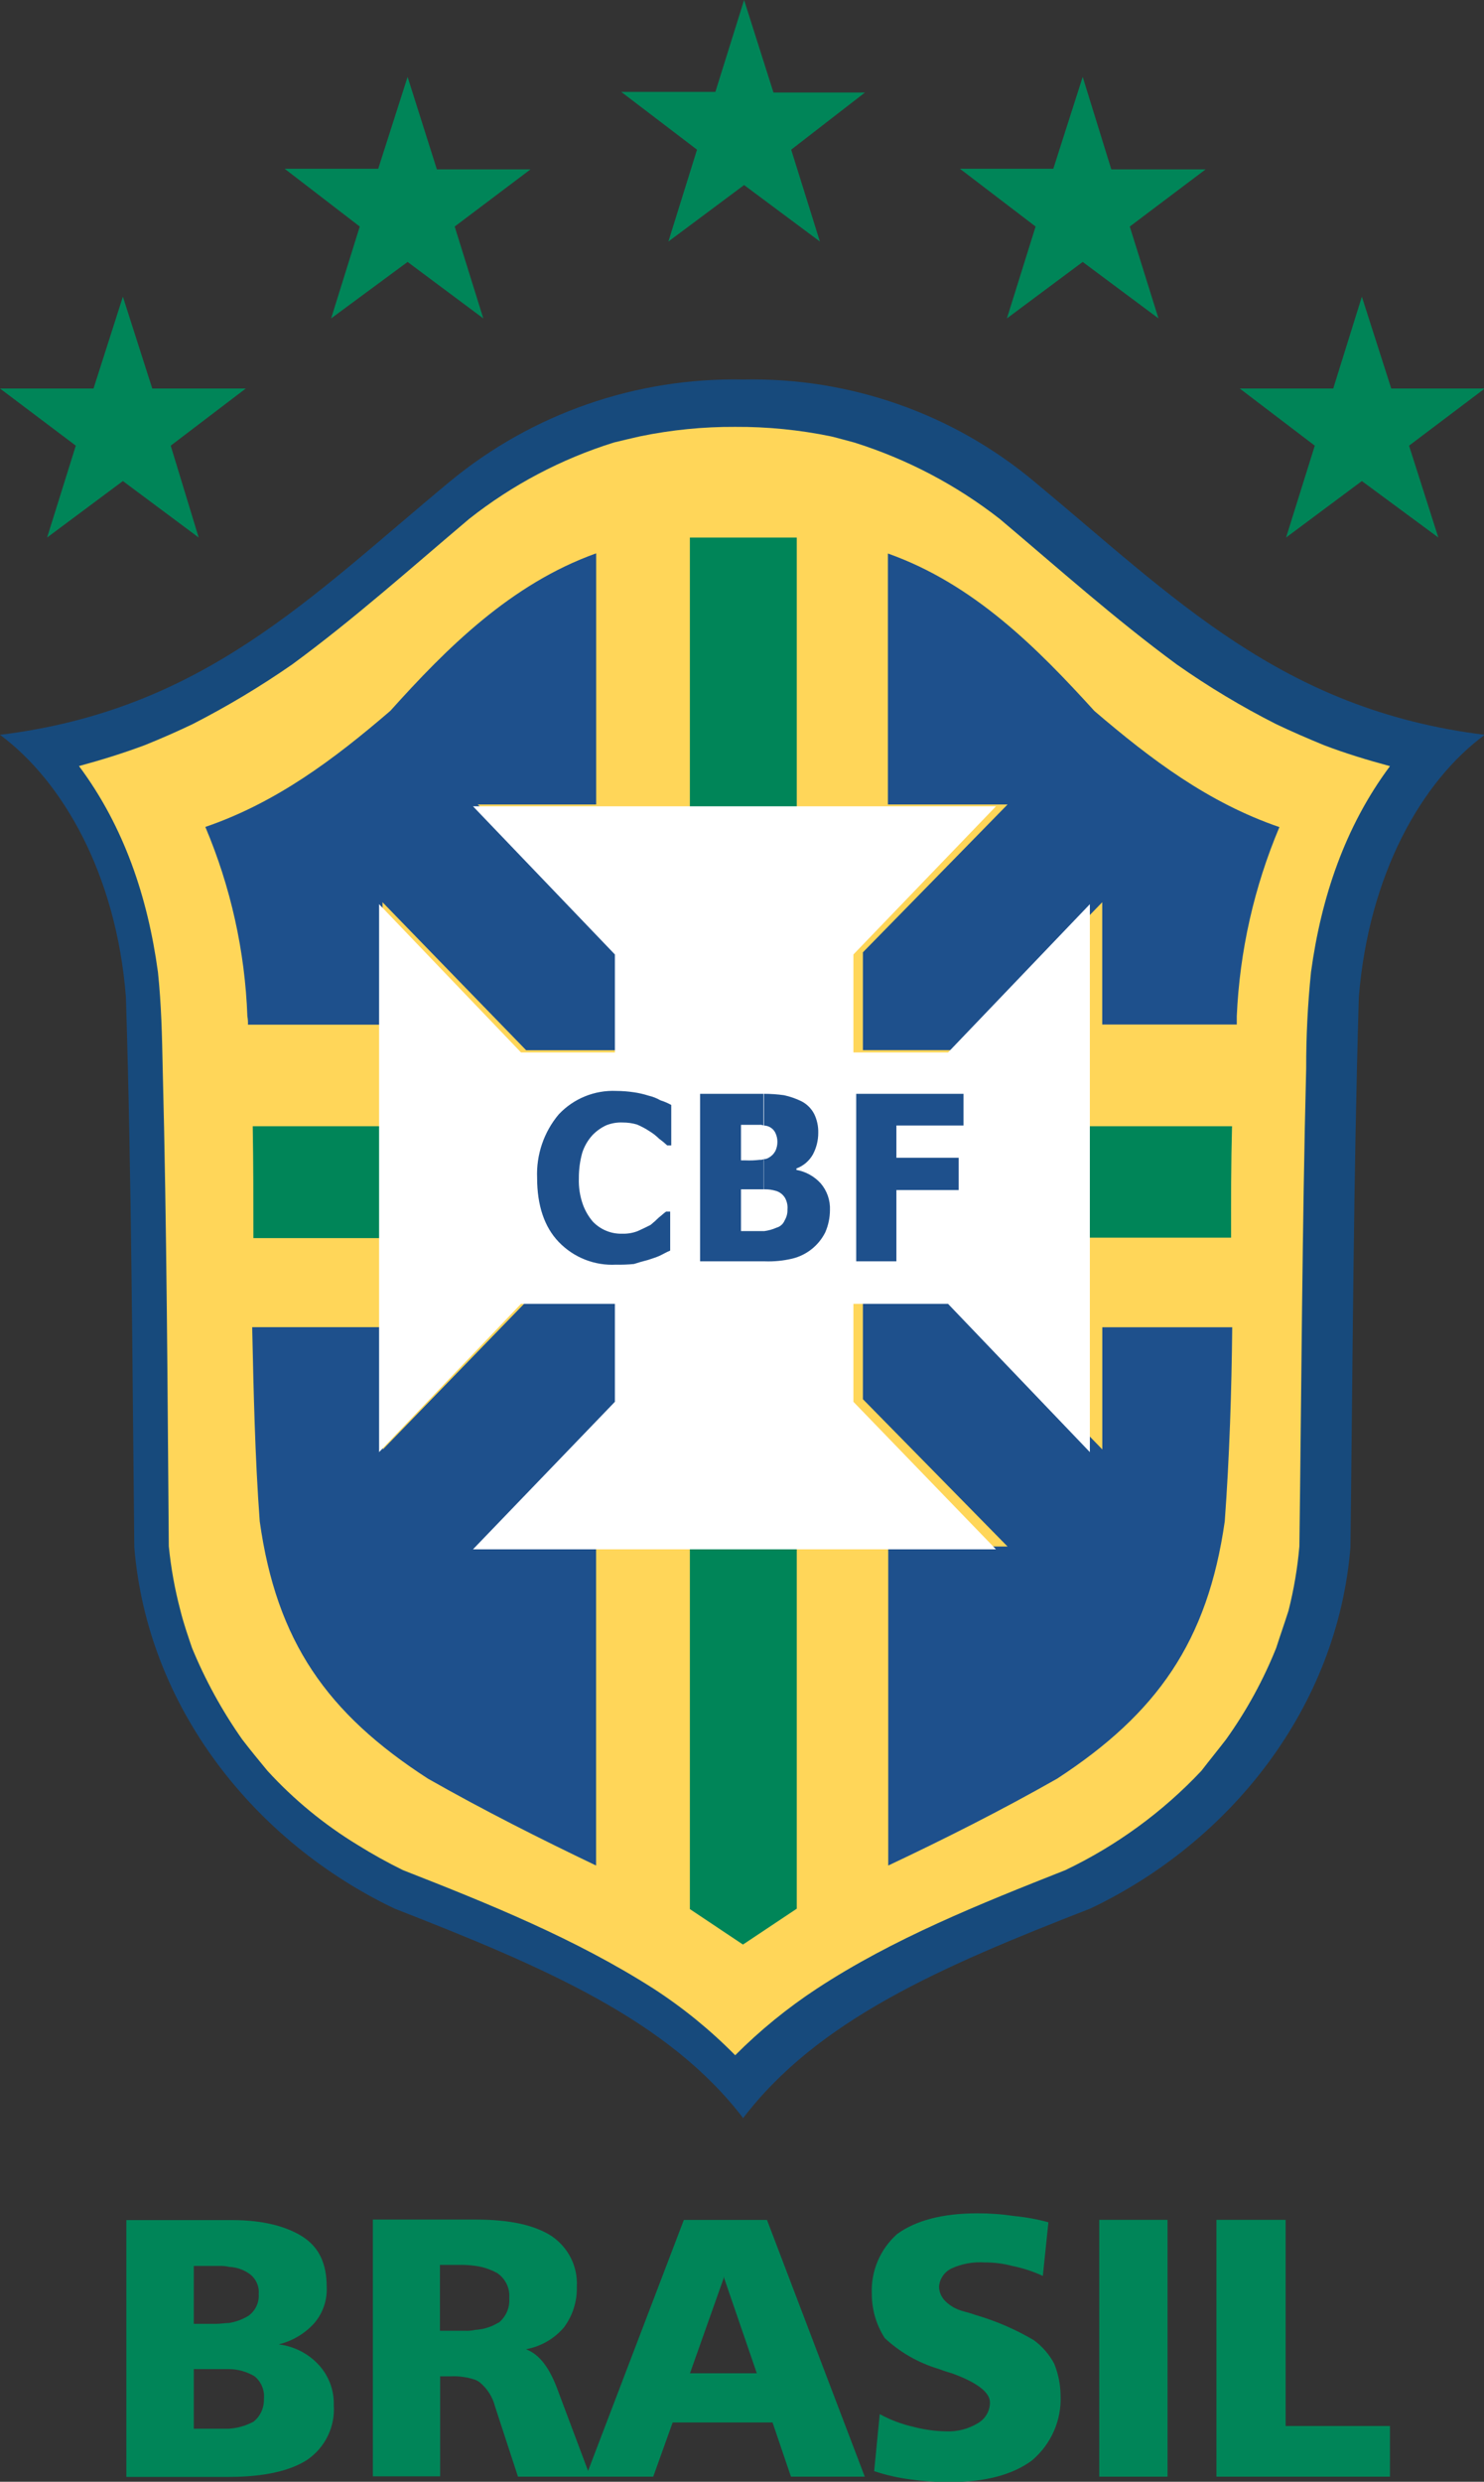
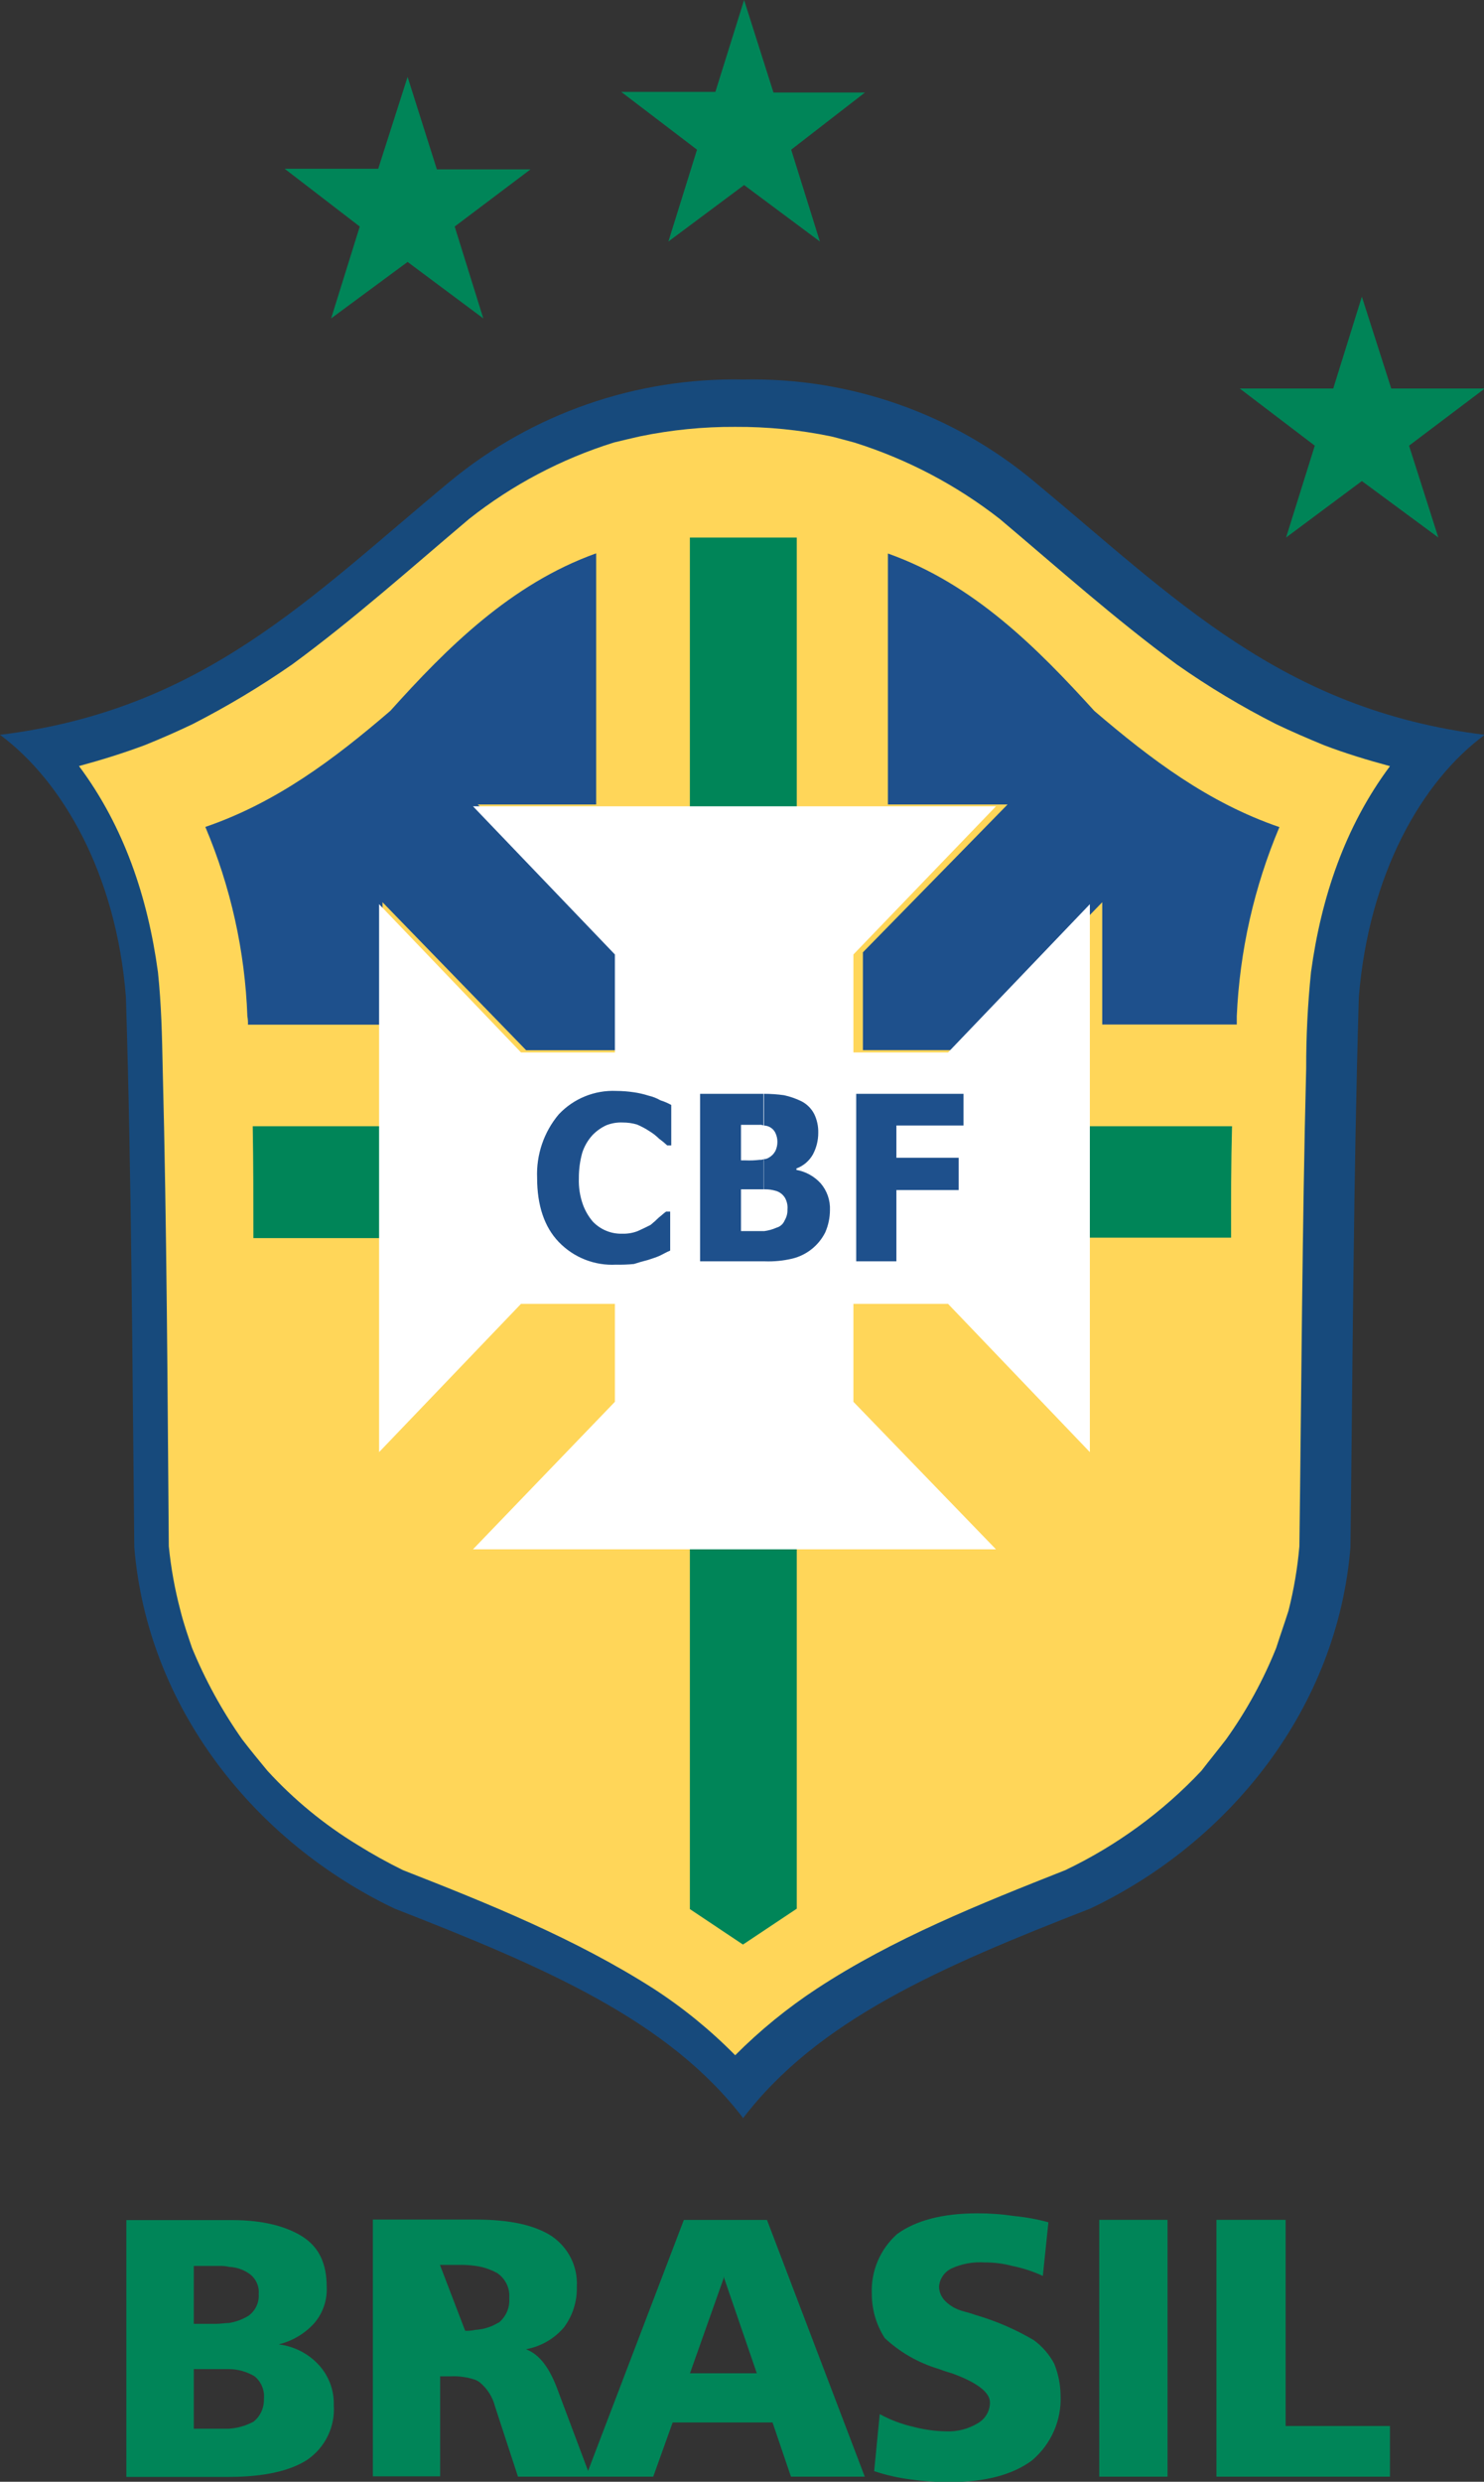
<svg xmlns="http://www.w3.org/2000/svg" width="76px" height="127px" viewBox="0 0 76 127" version="1.1">
  <rect x="0" y="0" width="76" height="127" fill="#333333" stroke="none" />
  <title>UI/ Elements / Crests / Brazil</title>
  <g id="Athlete-Desktop" stroke="none" stroke-width="1" fill="none" fill-rule="evenodd">
    <g id="02.-Quote" transform="translate(-862, -308)" fill-rule="nonzero">
      <g id="Teams" transform="translate(862, 185)">
        <g id="UI/-Elements-/-Crests-/-Brazil" transform="translate(0, 123)">
          <g id="g4240" transform="translate(0, -0)">
-             <polyline id="polyline4242" fill="#008558" points="6.293 15.181 7.798 19.882 12.586 19.882 8.743 22.806 10.175 27.507 6.293 24.617 2.412 27.507 3.882 22.806 0 19.882 4.789 19.882 6.293 15.181" />
            <polyline id="polyline4244" fill="#008558" points="20.874 3.934 22.374 8.669 27.167 8.669 23.286 11.593 24.751 16.294 20.874 13.404 16.958 16.294 18.424 11.593 14.577 8.635 19.37 8.635 20.874 3.934" />
-             <polyline id="polyline4246" fill="#008558" points="55.448 3.934 56.914 8.669 61.741 8.669 57.859 11.593 59.329 16.294 55.448 13.404 51.566 16.294 53.036 11.593 49.159 8.635 53.943 8.635 55.448 3.934" />
            <polyline id="polyline4248" fill="#008457" points="69.745 15.181 71.25 19.882 76.038 19.882 72.161 22.806 73.661 27.507 69.745 24.617 65.863 27.507 67.334 22.806 63.491 19.882 68.279 19.882 69.745 15.181" />
            <polyline id="polyline4250" fill="#008558" points="38.107 0 39.612 4.735 44.297 4.735 40.519 7.659 41.989 12.36 38.107 9.47 34.23 12.36 35.696 7.659 31.814 4.701 36.637 4.701 38.107 0" />
          </g>
          <path d="M37.655,21.844 C39.302,21.835 40.944,21.998 42.556,22.33 C42.985,22.433 43.324,22.535 43.74,22.642 C46.445,23.49 48.973,24.817 51.204,26.558 C54.206,29.089 57.096,31.672 60.273,34.007 C61.892,35.144 63.591,36.164 65.358,37.058 C66.164,37.442 66.966,37.787 67.802,38.132 C68.917,38.558 70.036,38.895 71.185,39.206 C68.882,42.291 67.66,45.93 67.141,49.744 C66.973,51.38 66.89,53.022 66.893,54.666 C66.687,62.81 66.653,70.987 66.545,79.131 C66.449,80.242 66.262,81.344 65.988,82.425 C65.778,83.086 65.559,83.704 65.358,84.33 C64.692,85.989 63.828,87.563 62.785,89.018 C62.356,89.576 61.928,90.096 61.529,90.616 C59.544,92.725 57.181,94.449 54.562,95.699 C50.171,97.434 45.742,99.202 41.836,101.763 C40.327,102.754 38.925,103.896 37.651,105.173 C36.385,103.888 34.982,102.745 33.466,101.763 C29.457,99.207 25.063,97.434 20.633,95.699 C19.845,95.312 19.076,94.886 18.331,94.421 C16.61,93.377 15.048,92.094 13.692,90.611 C13.263,90.091 12.834,89.572 12.405,89.013 C11.376,87.55 10.513,85.978 9.833,84.326 C9.623,83.704 9.404,83.081 9.241,82.421 C8.954,81.34 8.755,80.239 8.645,79.127 C8.577,70.983 8.542,62.806 8.332,54.662 C8.298,52.996 8.264,51.402 8.088,49.74 C7.565,45.905 6.347,42.287 4.045,39.201 C5.194,38.89 6.308,38.545 7.423,38.128 C8.281,37.782 9.065,37.437 9.867,37.054 C11.632,36.151 13.334,35.132 14.961,34.003 C18.117,31.689 21.024,29.089 24.021,26.558 C26.233,24.81 28.751,23.483 31.447,22.642 C31.901,22.535 32.304,22.433 32.772,22.33 C34.378,21.998 36.015,21.835 37.655,21.844" id="path4252" fill="#004B85" />
          <path d="M38.073,108.409 C34.23,103.37 27.864,100.656 20.203,97.668 C13.038,94.249 7.548,87.381 6.878,79.175 C6.775,69.773 6.74,60.404 6.448,51.023 C5.958,44.727 3.194,39.966 0,37.603 C10.42,36.321 15.87,30.581 23.041,24.64 C27.257,21.16 32.594,19.307 38.073,19.422 C43.509,19.307 48.801,21.161 52.963,24.64 C60.133,30.581 65.623,36.316 76.038,37.603 C72.823,39.966 70.098,44.727 69.59,51.023 C69.311,60.425 69.276,69.79 69.16,79.175 C68.498,87.381 63.009,94.262 55.835,97.668 C48.144,100.66 41.886,103.37 38.043,108.409" id="path4254" fill="#174A7C" />
          <path d="M37.655,21.844 C39.302,21.835 40.944,21.998 42.556,22.33 C42.985,22.433 43.324,22.535 43.74,22.642 C46.445,23.49 48.973,24.817 51.204,26.558 C54.206,29.089 57.096,31.672 60.273,34.007 C61.892,35.144 63.591,36.164 65.358,37.058 C66.164,37.442 66.966,37.787 67.802,38.132 C68.917,38.558 70.036,38.895 71.185,39.206 C68.882,42.291 67.66,45.93 67.141,49.744 C66.973,51.38 66.89,53.022 66.893,54.666 C66.687,62.81 66.653,70.987 66.545,79.131 C66.449,80.242 66.262,81.344 65.988,82.425 C65.778,83.086 65.559,83.704 65.358,84.33 C64.692,85.989 63.828,87.563 62.785,89.018 C62.356,89.576 61.928,90.096 61.529,90.616 C59.544,92.725 57.181,94.449 54.562,95.699 C50.171,97.434 45.742,99.202 41.836,101.763 C40.327,102.754 38.925,103.896 37.651,105.173 C36.385,103.888 34.982,102.745 33.466,101.763 C29.457,99.207 25.063,97.434 20.633,95.699 C19.845,95.312 19.076,94.886 18.331,94.421 C16.61,93.377 15.048,92.094 13.692,90.611 C13.263,90.091 12.834,89.572 12.405,89.013 C11.376,87.55 10.513,85.978 9.833,84.326 C9.623,83.704 9.404,83.081 9.241,82.421 C8.954,81.34 8.755,80.239 8.645,79.127 C8.577,70.983 8.542,62.806 8.332,54.662 C8.298,52.996 8.264,51.402 8.088,49.74 C7.565,45.905 6.347,42.287 4.045,39.201 C5.194,38.89 6.308,38.545 7.423,38.128 C8.281,37.782 9.065,37.437 9.867,37.054 C11.632,36.151 13.334,35.132 14.961,34.003 C18.117,31.689 21.024,29.089 24.021,26.558 C26.233,24.81 28.751,23.483 31.447,22.642 C31.901,22.535 32.304,22.433 32.772,22.33 C34.378,21.998 36.015,21.835 37.655,21.844" id="path4256" fill="#FFD659" />
          <g id="g4258" transform="translate(10.516, 28.316)" fill="#1E508C">
-             <path d="M11.399,62.702 C14.272,64.334 17.178,65.795 20.012,67.149 L20.012,50.824 L13.953,50.824 L21.308,43.285 L21.308,38.279 L16.446,38.279 L9.091,45.856 L9.091,39.599 L2.399,39.599 C2.472,42.901 2.541,46.237 2.786,49.538 C3.648,55.685 6.231,59.362 11.399,62.702" id="path4260" />
-             <path d="M34.973,50.824 L34.973,67.149 C37.845,65.795 40.752,64.334 43.624,62.702 C48.74,59.366 51.329,55.685 52.207,49.538 C52.448,46.237 52.556,42.901 52.59,39.603 L45.937,39.603 L45.937,45.856 L38.582,38.283 L33.676,38.283 L33.676,43.285 L41.084,50.824 L34.973,50.824" id="path4262" />
            <path d="M45.933,24.111 L52.823,24.111 L52.823,23.684 C52.97,20.357 53.709,17.082 55.006,14.01 C51.363,12.758 48.456,10.567 45.532,8.068 C42.625,4.874 39.37,1.572 34.956,0.009 L34.956,12.852 L41.084,12.852 L33.676,20.417 L33.676,25.423 L38.582,25.423 L45.933,17.854 L45.933,24.111" id="path4264" />
            <path d="M20.016,12.852 L20.016,0 C15.641,1.563 12.347,4.865 9.474,8.06 C6.567,10.559 3.626,12.758 0,14.001 C1.302,17.076 2.031,20.36 2.153,23.693 C2.179,23.834 2.189,23.977 2.183,24.12 L9.074,24.12 L9.074,17.854 L16.429,25.427 L21.295,25.427 L21.295,20.417 L13.953,12.852 L20.016,12.852" id="path4266" />
          </g>
          <path d="M63.096,57.632 L40.805,57.632 L40.805,27.507 L35.331,27.507 L35.331,57.632 L12.943,57.632 C12.977,59.555 12.977,61.439 12.977,63.358 L35.331,63.358 L35.331,97.694 L38.049,99.509 L40.805,97.673 L40.805,63.336 L63.048,63.336 C63.044,61.448 63.044,59.555 63.096,57.632 Z" id="path4268" fill="#008558" />
          <polyline id="polyline4270" fill="#FFFFFF" points="48.552 66.722 55.815 74.31 55.815 46.269 48.552 53.856 43.706 53.856 43.706 48.843 51.007 41.26 24.222 41.26 31.49 48.843 31.49 53.856 26.682 53.856 19.414 46.269 19.414 74.31 26.682 66.722 31.49 66.722 31.49 71.735 24.222 79.284 51.007 79.284 43.706 71.735 43.706 66.722 48.552 66.722" />
          <path d="M39.113,55.974 L35.853,55.974 L35.853,64.546 L39.113,64.546 L39.113,62.998 L37.949,62.998 L37.949,60.861 L39.113,60.861 L39.113,59.317 C39.048,59.345 38.977,59.357 38.906,59.351 C38.669,59.38 38.429,59.39 38.189,59.38 L37.949,59.38 L37.949,57.561 L38.894,57.561 C38.964,57.555 39.035,57.566 39.1,57.595 L39.1,55.974 M31.509,64.716 C31.829,64.725 32.149,64.713 32.467,64.682 C32.673,64.614 32.914,64.546 33.188,64.475 C33.394,64.407 33.61,64.339 33.77,64.267 C33.93,64.195 34.149,64.064 34.322,63.996 L34.322,61.999 L34.116,61.999 C34.014,62.067 33.909,62.173 33.736,62.308 C33.602,62.441 33.461,62.567 33.314,62.685 C33.108,62.791 32.893,62.892 32.661,62.998 C32.409,63.095 32.141,63.141 31.872,63.133 C31.304,63.151 30.756,62.926 30.362,62.516 C30.141,62.257 29.968,61.96 29.852,61.64 C29.699,61.21 29.629,60.755 29.645,60.298 C29.642,59.857 29.7,59.417 29.818,58.991 C29.925,58.66 30.1,58.356 30.333,58.098 C30.538,57.881 30.783,57.706 31.054,57.582 C31.322,57.476 31.61,57.428 31.897,57.442 C32.141,57.441 32.384,57.475 32.619,57.544 C32.845,57.639 33.063,57.755 33.268,57.891 C33.442,57.997 33.604,58.124 33.749,58.267 C33.897,58.374 34.038,58.49 34.17,58.614 L34.377,58.614 L34.377,56.545 C34.202,56.447 34.017,56.368 33.825,56.308 C33.633,56.197 33.425,56.116 33.209,56.067 C32.963,55.988 32.71,55.93 32.454,55.894 C32.159,55.85 31.862,55.828 31.564,55.826 C30.453,55.777 29.375,56.216 28.612,57.028 C27.852,57.934 27.458,59.094 27.507,60.277 C27.507,61.69 27.883,62.791 28.608,63.548 C29.375,64.351 30.453,64.778 31.56,64.716 L31.509,64.716 Z M49.344,57.595 L49.344,55.974 L43.849,55.974 L43.849,64.546 L45.907,64.546 L45.907,60.899 L49.095,60.899 L49.095,59.245 L45.907,59.245 L45.907,57.595 L49.344,57.595 Z M39.113,64.546 L39.113,62.998 L39.151,62.998 C39.363,62.969 39.571,62.911 39.767,62.824 C39.959,62.771 40.115,62.63 40.188,62.444 C40.287,62.278 40.336,62.087 40.328,61.894 C40.349,61.678 40.3,61.461 40.188,61.276 C40.076,61.105 39.905,60.983 39.708,60.933 C39.54,60.885 39.367,60.86 39.193,60.861 L39.126,60.861 L39.126,59.317 C39.211,59.314 39.294,59.289 39.366,59.245 C39.511,59.166 39.63,59.047 39.708,58.902 C39.78,58.752 39.816,58.587 39.813,58.42 C39.812,58.264 39.776,58.111 39.708,57.971 C39.643,57.836 39.534,57.728 39.4,57.662 C39.313,57.624 39.22,57.601 39.126,57.595 L39.126,55.974 C39.47,55.974 39.814,55.998 40.155,56.046 C40.462,56.113 40.761,56.217 41.044,56.355 C41.324,56.499 41.553,56.727 41.698,57.007 C41.843,57.307 41.914,57.638 41.905,57.971 C41.906,58.357 41.812,58.736 41.631,59.076 C41.444,59.408 41.145,59.663 40.787,59.795 L40.787,59.867 C41.264,59.953 41.7,60.194 42.027,60.552 C42.355,60.933 42.526,61.425 42.504,61.927 C42.502,62.319 42.42,62.707 42.263,63.066 C41.924,63.739 41.308,64.23 40.576,64.407 C40.117,64.516 39.644,64.563 39.172,64.546 L39.113,64.546 Z" id="path4272" fill="#1E508C" />
          <g id="g4274" transform="translate(6.471, 113.263)" fill="#008558">
            <path d="M9.881,7.785 C9.346,7.189 8.606,6.805 7.802,6.706 C8.518,6.53 9.161,6.143 9.645,5.597 C10.076,5.079 10.295,4.423 10.26,3.756 C10.26,2.601 9.881,1.762 9.076,1.227 C8.271,0.691 7.044,0.346 5.438,0.346 L0,0.346 L0,13.488 L5.249,13.488 C7.091,13.488 8.417,13.163 9.266,12.611 C10.185,11.977 10.699,10.919 10.622,9.821 C10.647,9.075 10.382,8.347 9.881,7.785 L9.881,7.785 Z M3.453,2.693 L4.745,2.693 C4.92,2.684 5.095,2.699 5.266,2.74 C5.621,2.757 5.965,2.869 6.26,3.064 C6.618,3.301 6.816,3.71 6.777,4.131 C6.81,4.562 6.615,4.981 6.26,5.239 C5.957,5.426 5.619,5.552 5.266,5.61 C5.076,5.61 4.835,5.656 4.555,5.656 L3.453,5.656 L3.453,2.693 Z M6.523,10.655 C6.126,10.871 5.685,10.997 5.231,11.022 L3.453,11.022 L3.453,7.97 L5.249,7.97 C5.715,7.974 6.173,8.102 6.57,8.341 C6.912,8.627 7.089,9.059 7.044,9.496 C7.062,9.941 6.87,10.368 6.523,10.655 L6.523,10.655 Z" id="path4276" />
-             <path d="M23.646,13.18 L22.122,9.125 C21.692,7.924 21.179,7.233 20.469,6.955 C21.227,6.814 21.911,6.421 22.406,5.842 C22.858,5.238 23.091,4.504 23.069,3.756 C23.129,2.73 22.64,1.749 21.778,1.163 C20.917,0.607 19.655,0.32 17.903,0.32 L12.624,0.32 L12.624,13.458 L16.069,13.458 L16.069,8.341 L16.59,8.341 C17.028,8.319 17.467,8.381 17.881,8.523 C17.966,8.56 18.046,8.608 18.118,8.666 C18.491,8.98 18.756,9.4 18.876,9.867 L20.056,13.475 L26.983,13.475 L27.978,10.702 L33.093,10.702 L34.036,13.475 L37.816,13.475 L32.809,0.337 L28.551,0.337 L23.646,13.18 M19.052,5.593 C18.696,5.813 18.289,5.94 17.868,5.964 C17.699,6.002 17.525,6.018 17.352,6.011 L16.06,6.011 L16.06,2.639 L16.96,2.639 C17.259,2.63 17.559,2.645 17.855,2.685 C18.255,2.737 18.64,2.863 18.992,3.056 C19.421,3.347 19.656,3.841 19.608,4.35 C19.646,4.834 19.438,5.305 19.052,5.61 L19.052,5.593 Z M30.587,8.185 L28.865,8.185 L30.587,3.326 L30.587,3.233 L32.288,8.185 L30.587,8.185 Z" id="path4278" />
+             <path d="M23.646,13.18 L22.122,9.125 C21.692,7.924 21.179,7.233 20.469,6.955 C21.227,6.814 21.911,6.421 22.406,5.842 C22.858,5.238 23.091,4.504 23.069,3.756 C23.129,2.73 22.64,1.749 21.778,1.163 C20.917,0.607 19.655,0.32 17.903,0.32 L12.624,0.32 L12.624,13.458 L16.069,13.458 L16.069,8.341 L16.59,8.341 C17.028,8.319 17.467,8.381 17.881,8.523 C17.966,8.56 18.046,8.608 18.118,8.666 C18.491,8.98 18.756,9.4 18.876,9.867 L20.056,13.475 L26.983,13.475 L27.978,10.702 L33.093,10.702 L34.036,13.475 L37.816,13.475 L32.809,0.337 L28.551,0.337 L23.646,13.18 M19.052,5.593 C18.696,5.813 18.289,5.94 17.868,5.964 C17.699,6.002 17.525,6.018 17.352,6.011 L16.06,2.639 L16.96,2.639 C17.259,2.63 17.559,2.645 17.855,2.685 C18.255,2.737 18.64,2.863 18.992,3.056 C19.421,3.347 19.656,3.841 19.608,4.35 C19.646,4.834 19.438,5.305 19.052,5.61 L19.052,5.593 Z M30.587,8.185 L28.865,8.185 L30.587,3.326 L30.587,3.233 L32.288,8.185 L30.587,8.185 Z" id="path4278" />
            <path d="M47.22,0.472 L46.935,3.203 C46.439,2.972 45.916,2.801 45.377,2.693 C44.914,2.57 44.436,2.509 43.956,2.512 C43.363,2.472 42.77,2.582 42.234,2.832 C41.878,3.016 41.645,3.367 41.618,3.76 C41.628,4.039 41.746,4.305 41.95,4.502 C42.199,4.744 42.509,4.919 42.849,5.007 C42.992,5.058 43.228,5.1 43.461,5.193 C44.518,5.498 45.531,5.934 46.475,6.491 C46.91,6.81 47.266,7.22 47.517,7.692 C47.727,8.207 47.838,8.756 47.844,9.311 C47.903,10.583 47.364,11.811 46.38,12.645 C45.385,13.382 43.969,13.753 42.173,13.753 C41.494,13.755 40.814,13.708 40.141,13.614 C39.514,13.533 38.897,13.392 38.298,13.193 L38.583,10.276 C39.123,10.57 39.703,10.788 40.305,10.925 C40.845,11.067 41.4,11.145 41.958,11.157 C42.542,11.185 43.12,11.038 43.616,10.735 C43.997,10.512 44.23,10.108 44.227,9.673 C44.227,9.163 43.564,8.653 42.29,8.19 C41.958,8.097 41.721,8.004 41.584,7.958 C40.557,7.648 39.619,7.11 38.841,6.386 C38.404,5.707 38.174,4.92 38.178,4.118 C38.125,2.962 38.598,1.843 39.47,1.062 C40.417,0.371 41.786,0 43.586,0 C44.219,-0.001 44.85,0.045 45.476,0.139 C46.067,0.195 46.652,0.302 47.224,0.46 L47.22,0.472 Z" id="path4280" />
            <rect id="rect4282" x="49.825" y="0.333" width="3.496" height="13.142" />
            <polygon id="polygon4284" points="55.827 13.475 55.827 0.333 59.37 0.333 59.37 10.883 64.713 10.883 64.713 13.475" />
          </g>
        </g>
      </g>
    </g>
  </g>
</svg>